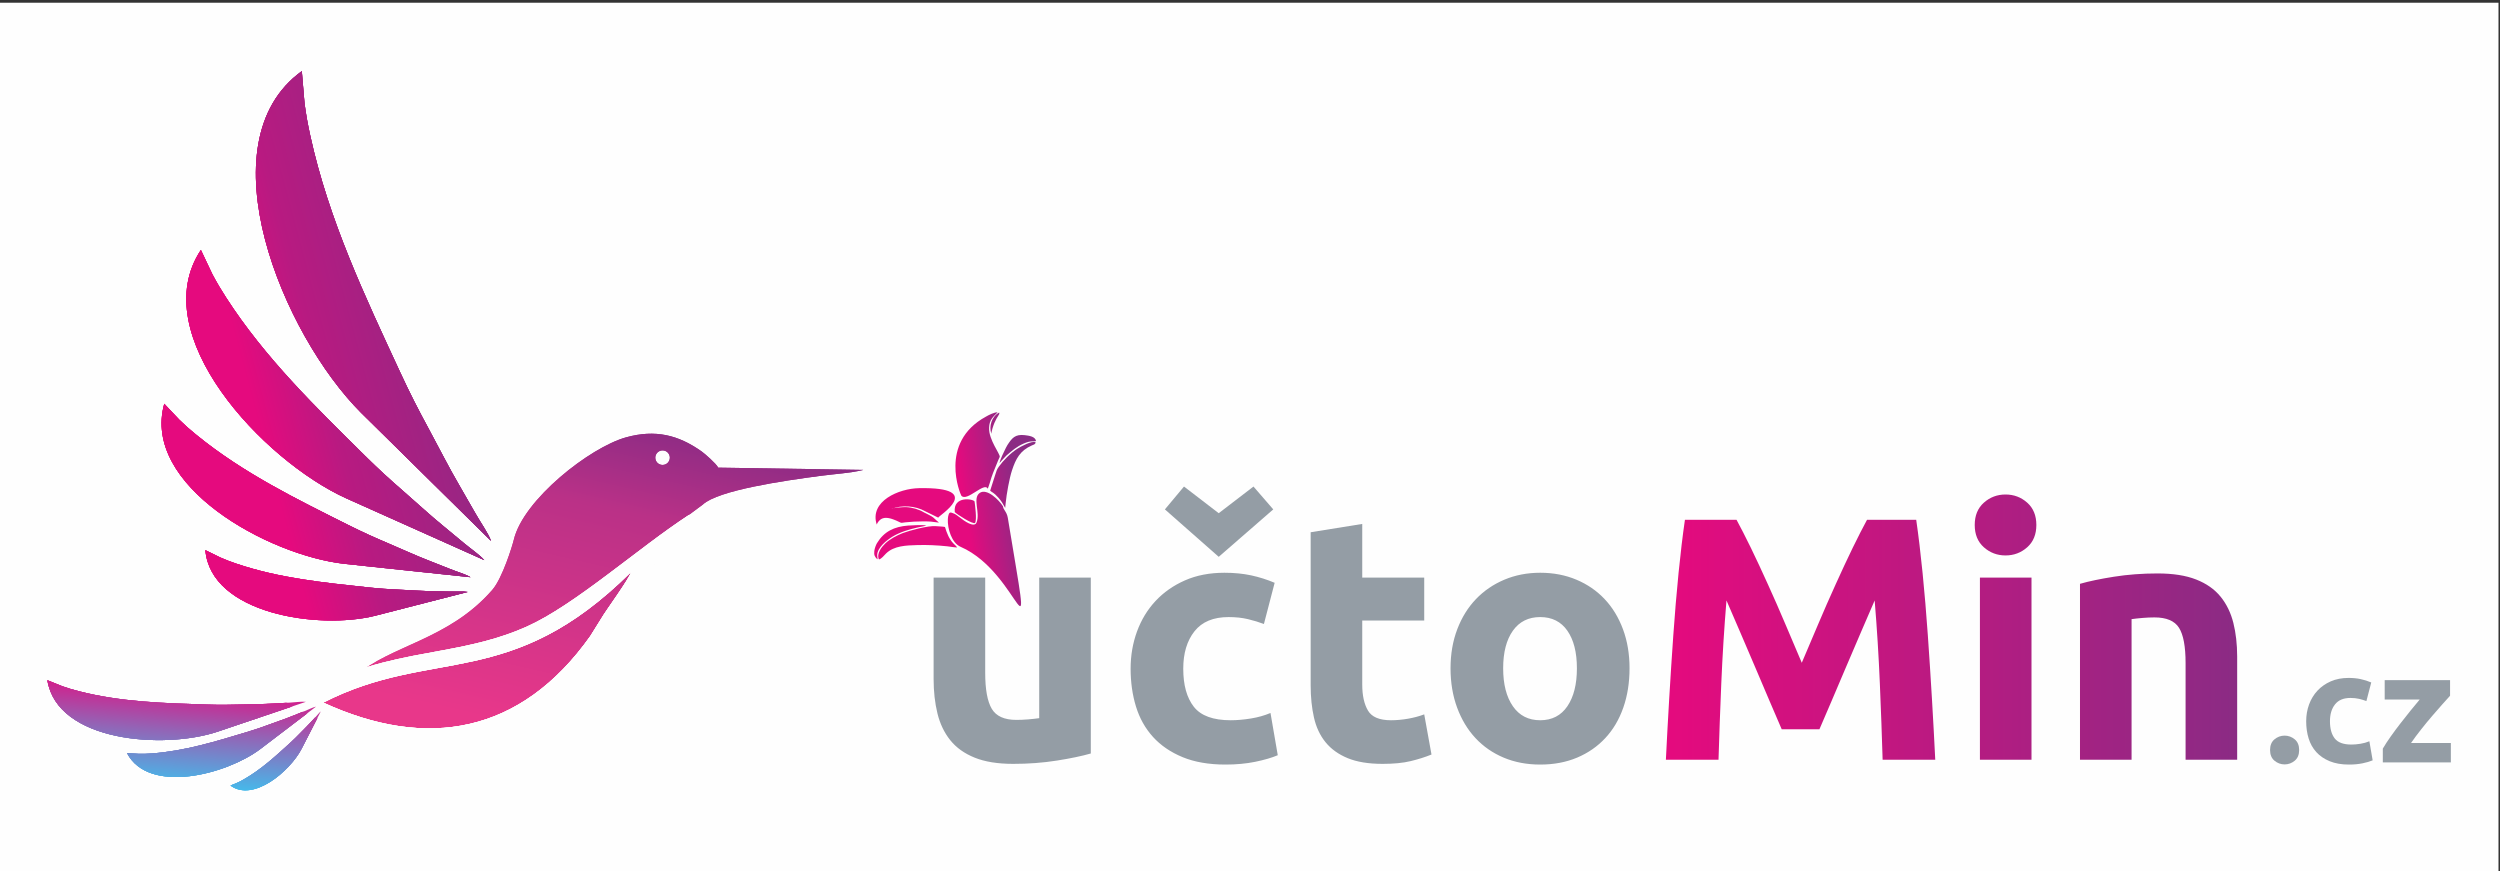
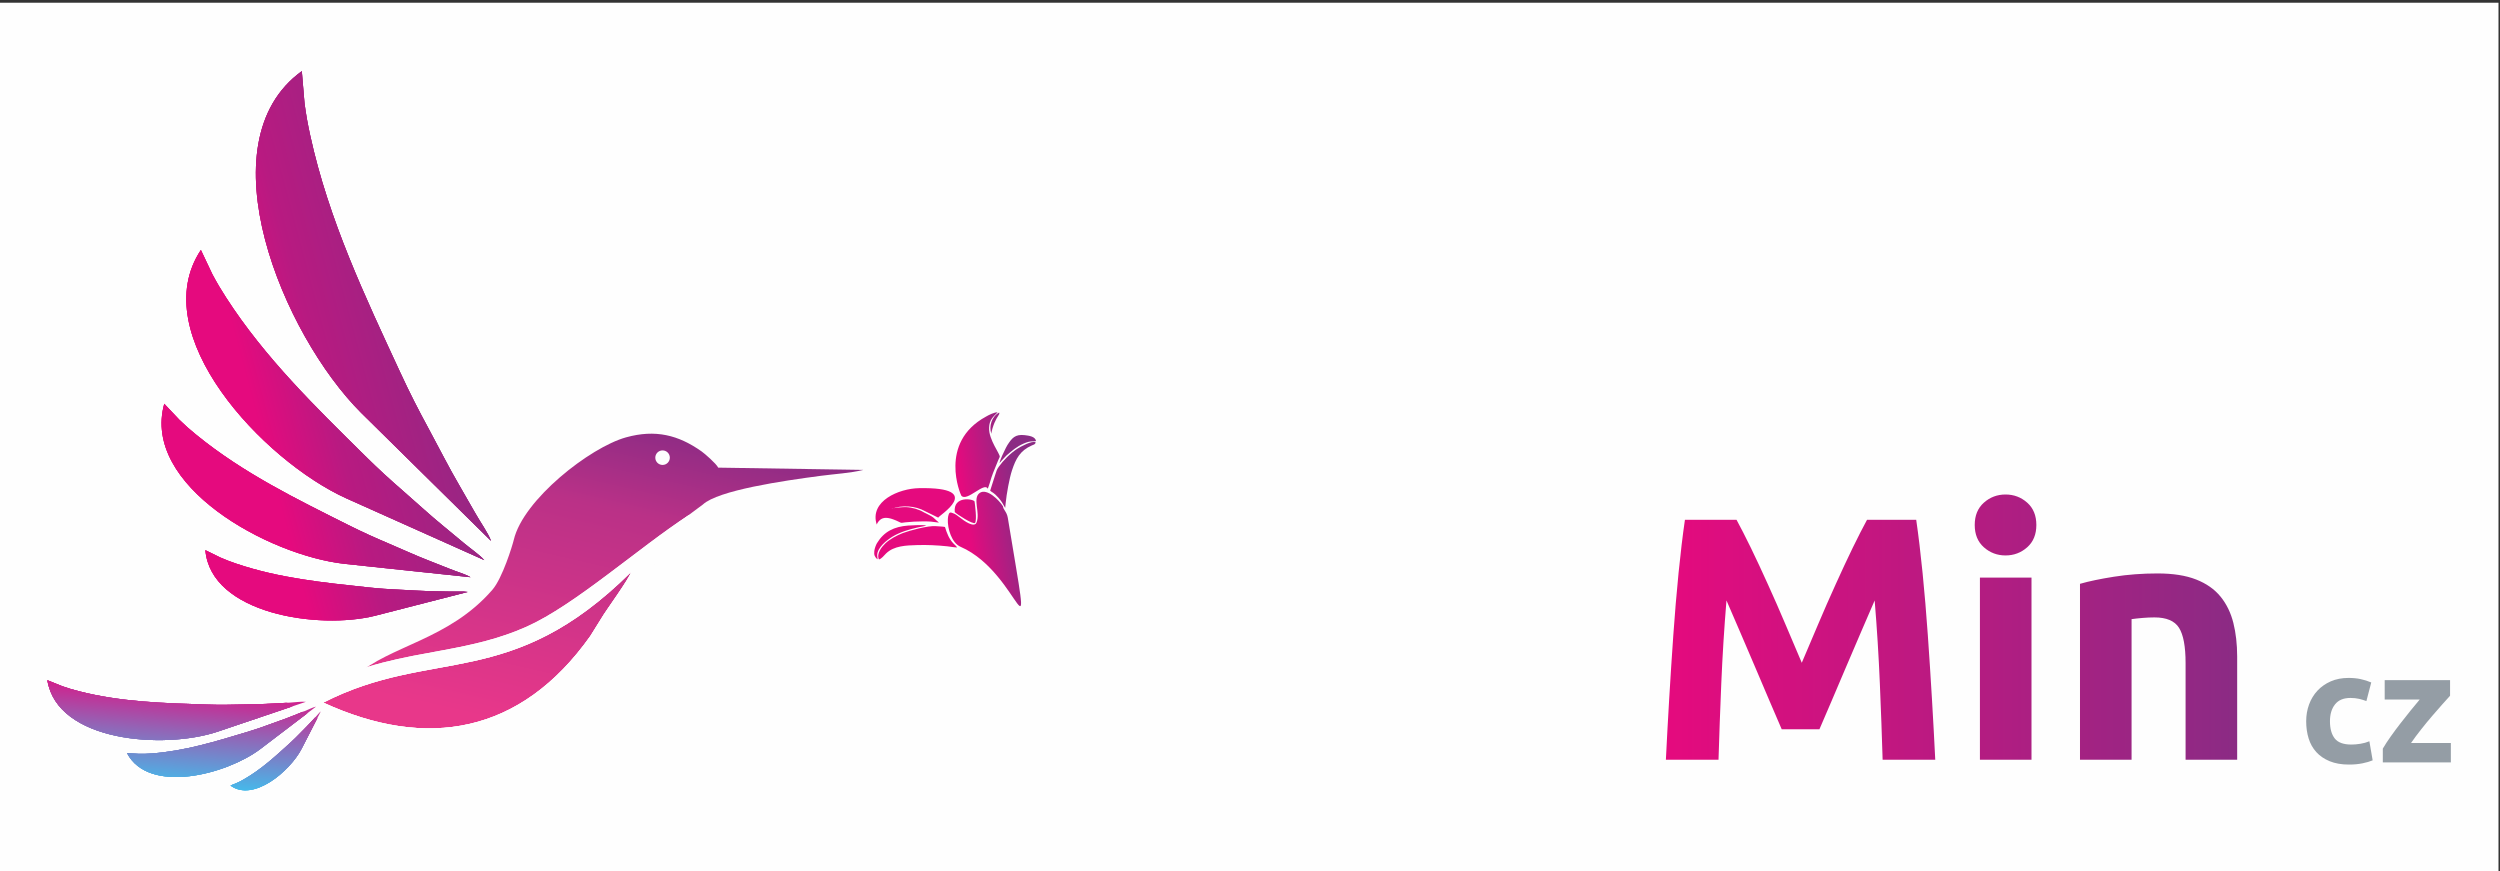
<svg xmlns="http://www.w3.org/2000/svg" xmlns:xlink="http://www.w3.org/1999/xlink" xml:space="preserve" width="83.212mm" height="29mm" version="1.1" style="shape-rendering:geometricPrecision; text-rendering:geometricPrecision; image-rendering:optimizeQuality; fill-rule:evenodd; clip-rule:evenodd" viewBox="0 0 8321.2 2900">
  <rect x="0" y="0" width="8321.2" height="2900" fill="#333333" stroke="none" />
  <defs>
    <style type="text/css">
   
    .fil0 {fill:#FEFEFE}
    .fil1 {fill:#949DA5;fill-rule:nonzero}
    .fil4 {fill:url(#id0)}
    .fil2 {fill:url(#id1)}
    .fil5 {fill:url(#id2)}
    .fil6 {fill:url(#id3)}
    .fil3 {fill:url(#id4)}
   
  </style>
    <linearGradient id="id0" gradientUnits="objectBoundingBox" x1="32.351%" y1="90.875%" x2="67.651%" y2="0%">
      <stop offset="0" style="stop-opacity:1; stop-color:#E8378A" />
      <stop offset="0.71" style="stop-opacity:1; stop-color:#BA3187" />
      <stop offset="1" style="stop-opacity:1; stop-color:#8B2B84" />
    </linearGradient>
    <linearGradient id="id1" gradientUnits="userSpaceOnUse" x1="5544.9" y1="2087.26" x2="7446.37" y2="2087.26">
      <stop offset="0" style="stop-opacity:1; stop-color:#E50A7E" />
      <stop offset="1" style="stop-opacity:1; stop-color:#8B2B84" />
    </linearGradient>
    <linearGradient id="id2" gradientUnits="objectBoundingBox" x1="57.953%" y1="0%" x2="42.06%" y2="88.239%">
      <stop offset="0" style="stop-opacity:1; stop-color:#E50A7E" />
      <stop offset="0.478" style="stop-opacity:1; stop-color:#9364B6" />
      <stop offset="1" style="stop-opacity:1; stop-color:#40BFEE" />
    </linearGradient>
    <linearGradient id="id3" gradientUnits="userSpaceOnUse" xlink:href="#id1" x1="3202.54" y1="1629.57" x2="3380.56" y2="1601.63">
  </linearGradient>
    <linearGradient id="id4" gradientUnits="objectBoundingBox" x1="38.083%" y1="73.894%" x2="97.078%" y2="48.665%">
      <stop offset="0" style="stop-opacity:1; stop-color:#E50A7E" />
      <stop offset="0.31" style="stop-opacity:1; stop-color:#B81A81" />
      <stop offset="1" style="stop-opacity:1; stop-color:#8B2B84" />
    </linearGradient>
  </defs>
  <g id="Vrstva_x0020_1">
    <polygon class="fil0" points="-4.95,9.08 8316.2,9.08 8316.2,2906.27 -4.95,2906.27 " />
    <path class="fil1" d="M8155.01 2315.78c-6.25,6.96 -14.67,16.32 -25.34,28.12 -10.58,11.8 -21.95,24.81 -34.09,39.03 -12.23,14.24 -24.47,29.17 -36.79,44.78 -12.4,15.62 -23.6,30.7 -33.66,45.29l132.48 0 0 64.55 -226.44 0 0 -45.82c7.29,-12.48 16.05,-25.93 26.29,-40.34 10.24,-14.4 21,-28.88 32.27,-43.46 11.29,-14.58 22.47,-28.72 33.58,-42.43 11.11,-13.71 21.34,-26.12 30.71,-37.21l-116.6 0 0 -64.56 217.59 0 0 52.05z" />
    <path class="fil1" d="M7676.1 2400.63c0,-19.77 3.21,-38.42 9.63,-55.95 6.42,-17.53 15.7,-32.79 27.85,-45.81 12.15,-13.02 26.89,-23.34 44.25,-30.98 17.35,-7.62 37.13,-11.44 59.34,-11.44 14.58,0 27.94,1.29 40.09,3.9 12.14,2.6 23.94,6.33 35.39,11.19l-16.14 61.95c-7.28,-2.78 -15.27,-5.2 -23.94,-7.3 -8.68,-2.07 -18.4,-3.11 -29.15,-3.11 -22.91,0 -40,7.11 -51.27,21.33 -11.28,14.24 -16.93,32.98 -16.93,56.22 0,24.64 5.3,43.73 15.88,57.27 10.59,13.54 29.07,20.31 55.44,20.31 9.37,0 19.43,-0.88 30.19,-2.61 10.76,-1.73 20.65,-4.51 29.68,-8.33l10.93 63.51c-9.03,3.81 -20.31,7.12 -33.84,9.89 -13.53,2.77 -28.46,4.16 -44.77,4.16 -24.98,0 -46.5,-3.72 -64.55,-11.2 -18.04,-7.45 -32.88,-17.61 -44.5,-30.44 -11.63,-12.85 -20.13,-28.03 -25.51,-45.55 -5.38,-17.52 -8.07,-36.52 -8.07,-57.01z" />
-     <path class="fil1" d="M7652.68 2496.42c0,15.61 -4.95,27.51 -14.84,35.65 -9.89,8.16 -21.08,12.25 -33.58,12.25 -12.49,0 -23.68,-4.09 -33.57,-12.25 -9.89,-8.14 -14.83,-20.04 -14.83,-35.65 0,-15.61 4.94,-27.51 14.83,-35.66 9.89,-8.16 21.08,-12.23 33.57,-12.23 12.5,0 23.69,4.07 33.58,12.23 9.89,8.15 14.84,20.05 14.84,35.66z" />
    <path class="fil2" d="M7446.38 2528.7l0 -344.21c-0.13,-40.73 -4.36,-77.72 -12.68,-111.01 -8.45,-33.79 -22.67,-62.99 -42.64,-87.58 -19.98,-24.58 -47.06,-43.6 -81.25,-57.04 -34.18,-13.44 -77.02,-20.16 -128.49,-20.16 -50.71,0 -99.11,3.65 -145.21,10.94 -46.1,7.29 -83.74,15.18 -112.93,23.62l0 585.44 171.71 0 0 -467.88c10.75,-1.54 23.05,-2.9 36.87,-4.04 13.83,-1.16 26.9,-1.73 39.18,-1.73 39.96,0 67.23,11.52 81.83,34.57 14.59,23.06 21.9,62.23 21.9,117.55l0 321.53 171.71 0zm-668.41 -781.34c0,31.5 -10.18,56.26 -30.54,74.33 -20.36,18.04 -44.37,27.08 -72.02,27.08 -27.67,0 -51.68,-9.04 -72.03,-27.08 -20.36,-18.07 -30.54,-42.83 -30.54,-74.33 0,-31.5 10.18,-56.29 30.54,-74.33 20.35,-18.07 44.36,-27.09 72.03,-27.09 27.65,0 51.66,9.02 72.02,27.09 20.36,18.04 30.54,42.83 30.54,74.33zm-16.14 781.34l-171.71 0 0 -606.18 171.71 0 0 606.18zm-981.86 -798.63c13.83,25.34 29.77,56.66 48.02,93.92 18.06,37.26 36.88,77.59 56.46,121.01 19.79,43.41 39.19,87.77 58.4,133.11 19.39,45.31 37.45,87.95 54.35,127.91 16.9,-39.96 35.15,-82.6 54.35,-127.91 19.21,-45.34 38.62,-89.7 58.39,-133.11 19.6,-43.42 38.42,-83.75 56.48,-121.01 18.24,-37.26 34.18,-68.58 48.02,-93.92l163.64 0c7.68,53 14.79,112.36 21.32,178.04 6.53,65.69 12.29,134.08 17.28,205.14 5,71.06 9.61,142.32 13.83,213.78 4.23,71.44 7.87,138.67 10.95,201.67l-175.17 0c-2.3,-77.59 -5.37,-162.12 -9.22,-253.54 -3.84,-91.42 -9.6,-183.62 -17.28,-276.57 -13.83,32.25 -29.2,67.98 -46.29,107.16 -16.9,39.19 -33.62,78.38 -50.32,117.56 -16.52,39.18 -32.46,76.63 -47.83,112.36 -15.56,35.73 -28.62,66.27 -39.38,91.62l-125.61 0c-10.76,-25.35 -23.81,-55.89 -39.37,-91.62 -15.37,-35.73 -31.31,-73.18 -47.83,-112.36 -16.71,-39.18 -33.42,-78.37 -50.32,-117.56 -16.91,-39.18 -32.46,-74.91 -46.29,-107.16 -7.68,92.95 -13.45,185.15 -17.29,276.57 -3.84,91.42 -6.91,175.95 -9.21,253.54l-175.18 0c3.08,-63 6.73,-130.23 10.95,-201.67 4.23,-71.46 8.84,-142.72 13.83,-213.78 4.99,-71.06 10.76,-139.45 17.29,-205.14 6.53,-65.68 13.63,-125.04 21.32,-178.04l171.71 0z" />
-     <path class="fil1" d="M5248.7 2224.46c0,-53.02 -10.56,-94.7 -31.69,-125.05 -21.12,-30.33 -51.28,-45.51 -90.46,-45.51 -39.19,0 -69.54,15.18 -91.05,45.51 -21.51,30.35 -32.26,72.03 -32.26,125.05 0,53 10.75,95.07 32.26,126.18 21.51,31.12 51.86,46.68 91.05,46.68 39.18,0 69.34,-15.56 90.46,-46.68 21.13,-31.11 31.69,-73.18 31.69,-126.18zm175.17 0c0,47.62 -6.91,91.22 -20.74,130.8 -13.83,39.57 -33.81,73.37 -59.93,101.42 -26.12,28.03 -57.43,49.73 -93.92,65.1 -36.5,15.36 -77.41,23.05 -122.73,23.05 -44.56,0 -85.09,-7.69 -121.58,-23.05 -36.5,-15.37 -67.81,-37.07 -93.93,-65.1 -26.12,-28.05 -46.47,-61.85 -61.08,-101.42 -14.59,-39.58 -21.89,-83.18 -21.89,-130.8 0,-47.64 7.49,-91.05 22.47,-130.22 14.98,-39.19 35.73,-72.61 62.23,-100.26 26.51,-27.67 58.01,-49.17 94.5,-64.54 36.49,-15.36 76.25,-23.06 119.28,-23.06 43.79,0 83.93,7.7 120.43,23.06 36.49,15.37 67.8,36.87 93.91,64.54 26.13,27.65 46.49,61.07 61.09,100.26 14.59,39.17 21.89,82.58 21.89,130.22zm-1061.38 -452.9l171.71 -27.66 0 178.62 206.28 0 0 142.9 -206.28 0 0 213.21c0,36.11 6.34,64.91 19.02,86.43 12.67,21.5 38.22,32.26 76.63,32.26 18.44,0 37.46,-1.73 57.05,-5.18 19.59,-3.47 37.45,-8.26 53.58,-14.42l24.21 133.69c-20.75,8.46 -43.8,15.75 -69.15,21.9 -25.35,6.15 -56.47,9.21 -93.34,9.21 -46.87,0 -85.67,-6.34 -116.4,-19 -30.73,-12.69 -55.32,-30.36 -73.76,-53.02 -18.44,-22.66 -31.3,-50.14 -38.6,-82.39 -7.3,-32.28 -10.95,-68.01 -10.95,-107.18l0 -509.37zm-485.17 -76.07l63.57 -76.05 115.63 88.74 115.63 -88.74 65.88 76.05 -181.51 157.89 -179.2 -157.89zm-114.09 530.12c0,-43.79 7.1,-85.09 21.32,-123.89 14.21,-38.79 34.76,-72.59 61.65,-101.42 26.89,-28.8 59.55,-51.66 97.96,-68.55 38.41,-16.92 82.21,-25.37 131.37,-25.37 32.27,0 61.85,2.88 88.74,8.64 26.89,5.78 53.01,14.03 78.37,24.78l-35.73 137.15c-16.13,-6.16 -33.8,-11.53 -53.01,-16.13 -19.21,-4.61 -40.72,-6.92 -64.54,-6.92 -50.7,0 -88.54,15.75 -113.51,47.25 -24.97,31.5 -37.45,72.99 -37.45,124.46 0,54.55 11.71,96.81 35.15,126.76 23.43,29.96 64.34,44.95 122.73,44.95 20.74,0 43.02,-1.93 66.84,-5.76 23.82,-3.85 45.71,-9.98 65.69,-18.44l24.2 140.6c-19.97,8.45 -44.95,15.74 -74.91,21.89 -29.96,6.15 -63,9.22 -99.11,9.22 -55.31,0 -102.95,-8.25 -142.9,-24.77 -39.95,-16.52 -72.79,-38.99 -98.53,-67.42 -25.74,-28.42 -44.56,-62.05 -56.47,-100.85 -11.91,-38.79 -17.86,-80.86 -17.86,-126.18zm-132.53 282.35c-29.2,8.44 -66.84,16.31 -112.94,23.61 -46.09,7.31 -94.5,10.95 -145.2,10.95 -51.48,0 -94.31,-6.91 -128.49,-20.74 -34.2,-13.82 -61.28,-33.22 -81.25,-58.19 -19.98,-24.98 -34.19,-54.74 -42.64,-89.32 -8.45,-34.58 -12.68,-72.6 -12.68,-114.08l0 -337.67 171.71 0 0 316.92c0,55.31 7.3,95.27 21.9,119.85 14.6,24.59 41.87,36.87 81.82,36.87 12.3,0 25.35,-0.57 39.19,-1.71 13.82,-1.16 26.12,-2.51 36.87,-4.04l0 -467.89 171.71 0 0 585.44z" />
    <path class="fil3" d="M1004.6 236.8c-329.31,238.17 -63.05,877.5 197.86,1137.68l432.03 425.99c-9.61,-26.23 -35.6,-62.29 -52.69,-92.71 -17.31,-30.77 -34.64,-60.89 -52.98,-92.27 -35.82,-61.27 -65.69,-121.33 -101.13,-186.71 -34.47,-63.56 -62.47,-117.73 -95.54,-189.16 -116.37,-251.4 -238.22,-507.28 -299.71,-789.33 -8.01,-36.78 -13.61,-66.9 -18.88,-107.22l-8.96 -106.27zm-335.97 595.31c-186.77,280.62 205.66,700.13 483.9,826.59l459.33 205.63c-15.09,-17.6 -45.75,-38.09 -67.86,-56.75 -22.37,-18.9 -44.58,-37.27 -67.94,-56.34 -45.61,-37.2 -86.25,-75.21 -132.77,-115.71 -45.22,-39.4 -82.7,-73.36 -129.12,-119.26 -163.39,-161.58 -332.32,-325.04 -461.94,-526.37 -16.9,-26.24 -30,-48.02 -45.79,-77.83l-37.81 -79.96zm-121.9 511.88c-75.89,272.06 345.67,504.31 600.16,532.78l419.3 44.51c-16.58,-10.1 -46.33,-18.45 -68.79,-27.6 -22.73,-9.22 -45.19,-18.1 -68.75,-27.22 -46,-17.79 -88.24,-37.51 -135.82,-57.7 -46.25,-19.62 -84.94,-36.95 -133.84,-61.45 -172.12,-86.29 -349.14,-172.62 -504.69,-299.32 -20.28,-16.53 -36.37,-30.47 -56.69,-50.11l-50.88 -53.89zm136.79 487.14c18.13,212.39 377.47,265.37 564.93,218.37l308.22 -79.17c-14.4,-2.77 -37.64,-0.83 -55.92,-1.36 -18.51,-0.54 -36.74,-0.87 -55.8,-1.11 -37.21,-0.44 -72.29,-3.24 -111.25,-4.95 -37.89,-1.69 -69.81,-3.73 -110.85,-8.16 -144.47,-15.59 -292.42,-29.93 -435.83,-78.47 -18.7,-6.33 -33.75,-11.95 -53.3,-20.48l-50.2 -24.67z" />
-     <path class="fil4" d="M2100.28 1903.98c-2.84,18.36 -85.89,131.62 -96.98,151.58l-38.56 61.87c-231.44,325.79 -544.75,379.54 -888.73,221.19 364.87,-186.51 622.82,-35.82 1024.27,-434.64zm-915.37 345.46c759.68,-178.5 549.34,-126.7 1154.31,-569.95 51.41,-47.93 269.5,-79.5 393.02,-95.77 46.51,-6.12 98.55,-9.12 141.64,-19.65l-483.36 -7.55c-6.3,-13.38 -45.44,-47.04 -55.21,-53.95 -77.28,-54.64 -153.68,-74.03 -251.53,-46.86 -120.11,33.36 -342.15,207.3 -373.62,340.95 -4.45,18.86 -37.69,127.56 -71.19,166.31 -145.09,167.77 -342.58,185.56 -454.06,286.47zm1020.42 -750.27c13.36,0 24.19,10.83 24.19,24.19 0,13.36 -10.83,24.19 -24.19,24.19 -13.36,0 -24.19,-10.83 -24.19,-24.19 0,-13.36 10.83,-24.19 24.19,-24.19z" />
    <path class="fil0" d="M2051.69 2082.48l-0.65 1.2 -40.19 64.46 -0.97 1.37c-107.3,151.03 -248.95,270.76 -432.58,313.51 -178.98,41.67 -360.39,1.42 -524.44,-74.11l-103.61 -47.69 101.56 -51.92c71.75,-36.67 145.72,-63.79 223.66,-83.94 66.82,-17.26 134.39,-28.87 202.17,-41.39 96.15,-17.76 186.19,-37.78 276.02,-77.94 161.88,-72.39 372.34,-262.72 542.58,-373.25l-140.24 199.63c-2.67,17.37 -13.89,35.58 -23.1,50.43 -10.51,16.9 -21.71,33.5 -32.92,49.96 -10.23,15.02 -20.59,29.97 -30.85,44.97 -5.33,7.77 -11.8,16.57 -16.44,24.71zm48.59 -178.5c-2.84,18.36 -85.89,131.62 -96.98,151.58l-38.56 61.87c-231.44,325.79 -544.75,379.54 -888.73,221.19 364.87,-186.51 622.82,-35.82 1024.27,-434.64z" />
    <path class="fil5" d="M767.15 2614.6c75.17,56 197.45,-46.77 236.67,-122.17l63.88 -124.51c-5.11,3.93 -11.25,12.15 -16.76,18.01 -5.58,5.93 -11,11.82 -16.64,18.03 -11.01,12.11 -22.16,22.85 -34.1,35.17 -11.6,11.96 -21.59,21.87 -35.02,34.08 -47.28,42.99 -95.16,87.49 -152.97,120.51 -7.55,4.31 -13.78,7.62 -22.29,11.56l-22.77 9.32zm-344.37 -107.83c72.75,138.24 330.47,71.6 443.62,-13.56l185.53 -141.28c-10.5,2.22 -25.64,10.17 -38.13,15.02 -12.65,4.9 -25.05,9.86 -37.99,15.14 -25.25,10.32 -49.73,18.42 -76.53,28.36 -26.06,9.66 -48.19,17.39 -77.16,26.1 -101.97,30.63 -205.94,63.12 -316.6,71.21 -14.43,1.06 -26.19,1.55 -41.83,1.37l-40.91 -2.36zm-265.17 -242.74c33.12,205.54 386.97,230.96 566.12,171.51l294.42 -99.55c-14.22,-1.64 -36.7,1.94 -54.56,2.76 -18.06,0.82 -35.83,1.82 -54.42,2.98 -36.28,2.28 -70.64,2.11 -108.72,3.27 -37.02,1.14 -68.26,1.46 -108.55,0.15 -141.84,-4.67 -286.98,-7.85 -430.19,-44.68 -18.68,-4.82 -33.75,-9.18 -53.41,-16.07l-50.69 -20.37z" />
    <path class="fil3" d="M1004.6 236.8c-329.31,238.17 -63.05,877.5 197.86,1137.68l432.03 425.99c-9.61,-26.23 -35.6,-62.29 -52.69,-92.71 -17.31,-30.77 -34.64,-60.89 -52.98,-92.27 -35.82,-61.27 -65.69,-121.33 -101.13,-186.71 -34.47,-63.56 -62.47,-117.73 -95.54,-189.16 -116.37,-251.4 -238.22,-507.28 -299.71,-789.33 -8.01,-36.78 -13.61,-66.9 -18.88,-107.22l-8.96 -106.27zm-335.97 595.31c-186.77,280.62 205.66,700.13 483.9,826.59l459.33 205.63c-15.09,-17.6 -45.75,-38.09 -67.86,-56.75 -22.37,-18.9 -44.58,-37.27 -67.94,-56.34 -45.61,-37.2 -86.25,-75.21 -132.77,-115.71 -45.22,-39.4 -82.7,-73.36 -129.12,-119.26 -163.39,-161.58 -332.32,-325.04 -461.94,-526.37 -16.9,-26.24 -30,-48.02 -45.79,-77.83l-37.81 -79.96zm-121.9 511.88c-75.89,272.06 345.67,504.31 600.16,532.78l419.3 44.51c-16.58,-10.1 -46.33,-18.45 -68.79,-27.6 -22.73,-9.22 -45.19,-18.1 -68.75,-27.22 -46,-17.79 -88.24,-37.51 -135.82,-57.7 -46.25,-19.62 -84.94,-36.95 -133.84,-61.45 -172.12,-86.29 -349.14,-172.62 -504.69,-299.32 -20.28,-16.53 -36.37,-30.47 -56.69,-50.11l-50.88 -53.89zm136.79 487.14c18.13,212.39 377.47,265.37 564.93,218.37l308.22 -79.17c-14.4,-2.77 -37.64,-0.83 -55.92,-1.36 -18.51,-0.54 -36.74,-0.87 -55.8,-1.11 -37.21,-0.44 -72.29,-3.24 -111.25,-4.95 -37.89,-1.69 -69.81,-3.73 -110.85,-8.16 -144.47,-15.59 -292.42,-29.93 -435.83,-78.47 -18.7,-6.33 -33.75,-11.95 -53.3,-20.48l-50.2 -24.67z" />
    <path class="fil4" d="M2100.28 1903.98c-2.84,18.36 -85.89,131.62 -96.98,151.58l-38.56 61.87c-231.44,325.79 -544.75,379.54 -888.73,221.19 364.87,-186.51 622.82,-35.82 1024.27,-434.64zm-915.37 345.46c759.68,-178.5 549.34,-126.7 1154.31,-569.95 51.41,-47.93 269.5,-79.5 393.02,-95.77 46.51,-6.12 98.55,-9.12 141.64,-19.65l-483.36 -7.55c-6.3,-13.38 -45.44,-47.04 -55.21,-53.95 -77.28,-54.64 -153.68,-74.03 -251.53,-46.86 -120.11,33.36 -342.15,207.3 -373.62,340.95 -4.45,18.86 -37.69,127.56 -71.19,166.31 -145.09,167.77 -342.58,185.56 -454.06,286.47zm1020.42 -750.27c13.36,0 24.19,10.83 24.19,24.19 0,13.36 -10.83,24.19 -24.19,24.19 -13.36,0 -24.19,-10.83 -24.19,-24.19 0,-13.36 10.83,-24.19 24.19,-24.19z" />
    <path class="fil0" d="M2051.69 2082.48l-0.65 1.2 -40.19 64.46 -0.97 1.37c-107.3,151.03 -248.95,270.76 -432.58,313.51 -178.98,41.67 -360.39,1.42 -524.44,-74.11l-103.61 -47.69 101.56 -51.92c71.75,-36.67 145.72,-63.79 223.66,-83.94 66.82,-17.26 134.39,-28.87 202.17,-41.39 96.15,-17.76 186.19,-37.78 276.02,-77.94 161.88,-72.39 372.34,-262.72 542.58,-373.25l-140.24 199.63c-2.67,17.37 -13.89,35.58 -23.1,50.43 -10.51,16.9 -21.71,33.5 -32.92,49.96 -10.23,15.02 -20.59,29.97 -30.85,44.97 -5.33,7.77 -11.8,16.57 -16.44,24.71zm48.59 -178.5c-2.84,18.36 -85.89,131.62 -96.98,151.58l-38.56 61.87c-231.44,325.79 -544.75,379.54 -888.73,221.19 364.87,-186.51 622.82,-35.82 1024.27,-434.64z" />
    <path class="fil5" d="M767.15 2614.6c75.17,56 197.45,-46.77 236.67,-122.17l63.88 -124.51c-5.11,3.93 -11.25,12.15 -16.76,18.01 -5.58,5.93 -11,11.82 -16.64,18.03 -11.01,12.11 -22.16,22.85 -34.1,35.17 -11.6,11.96 -21.59,21.87 -35.02,34.08 -47.28,42.99 -95.16,87.49 -152.97,120.51 -7.55,4.31 -13.78,7.62 -22.29,11.56l-22.77 9.32zm-344.37 -107.83c72.75,138.24 330.47,71.6 443.62,-13.56l185.53 -141.28c-10.5,2.22 -25.64,10.17 -38.13,15.02 -12.65,4.9 -25.05,9.86 -37.99,15.14 -25.25,10.32 -49.73,18.42 -76.53,28.36 -26.06,9.66 -48.19,17.39 -77.16,26.1 -101.97,30.63 -205.94,63.12 -316.6,71.21 -14.43,1.06 -26.19,1.55 -41.83,1.37l-40.91 -2.36zm-265.17 -242.74c33.12,205.54 386.97,230.96 566.12,171.51l294.42 -99.55c-14.22,-1.64 -36.7,1.94 -54.56,2.76 -18.06,0.82 -35.83,1.82 -54.42,2.98 -36.28,2.28 -70.64,2.11 -108.72,3.27 -37.02,1.14 -68.26,1.46 -108.55,0.15 -141.84,-4.67 -286.98,-7.85 -430.19,-44.68 -18.68,-4.82 -33.75,-9.18 -53.41,-16.07l-50.69 -20.37z" />
    <path class="fil6" d="M3338.39 1685.2c-13.19,-21.11 -54.04,-61.33 -77.6,-44.34 -24.79,17.89 2.86,65.07 -10.44,98.42 -7.68,19.24 -43.51,-7.31 -53.38,-15.34 -4.65,-3.79 -8.18,-5.84 -12.37,-9.06 -4.9,-3.78 -7.48,-4.89 -13.47,-7.04 -6.12,-2.2 -10.04,-4.2 -13.28,3.85 -1.77,4.39 -2.64,9.94 -2.95,15.78 -1.69,32.2 12.97,79.84 42.44,92.59 203.61,88.15 246.27,446.21 157.14,-96.44 -3.41,-20.72 -15.31,-26.62 -16.09,-38.42zm-420.21 60.73c1.13,-1.93 0.94,-2.73 2.6,-5.41 9.9,-16.11 22.91,-19.58 41.8,-15.03 5.08,1.24 7.52,2.26 12.04,3.88 12.47,4.49 15.15,6.92 22.78,10.09 3.86,1.62 9.23,-0.12 14.73,-0.74 19.49,-2.19 39.61,-3.13 58.57,-3.25 29.33,-0.18 28.72,1.09 54.47,3.98 -1.72,-2.13 -5.21,-4.6 -7.37,-6.53 -10.82,-10.11 -11.76,-11.68 -24.53,-18.39l-8.59 -4.42c-3.04,-1.32 -6.61,-2.96 -9.28,-4.59 -16.15,-9.86 -38.81,-16.75 -59.73,-17.58 -8.97,-0.34 -42.18,1.79 -48.94,6.34 35.27,-14.62 81.21,-10.34 112.48,7.23 1.8,1 42.59,21.14 43.86,21.5 -2.88,-4.32 162.15,-102.42 -64.14,-98.19 -66.58,1.23 -165.63,42.88 -140.75,121.11zm7.36 116.05c8.23,-1.45 16.73,-12.95 23.74,-19.79 26.62,-25.98 67.69,-26.79 102.93,-27.89 34.15,-1.07 66.67,0.62 100.3,4.02 10.43,1.06 23.68,3.8 33.19,3.86 -2.73,-4.65 -8.43,-9.36 -12.19,-13.21 -14.5,-14.9 -22.03,-34.49 -28.16,-54.95 -6.74,-1.67 -22.42,-1.93 -30.68,-2.73 -24.5,-2.36 -87.61,14.51 -109.97,23.13 -20.38,7.88 -43.93,20.83 -57.77,34.15 -11.82,11.39 -30.33,33.5 -21.39,53.41zm362.05 -235.12c2.09,-3.35 11.51,-34.17 12.61,-38.23 1.86,-5.31 2.84,-8.46 4.93,-13.85l16.44 -40.58c1.18,-2.67 1.86,-3.71 2.79,-6.36l3.17 -6.97c2.55,-9.18 -37.18,-56.71 -35.38,-97.65 1.13,-25.88 13.04,-35.7 28.13,-50.4 -7.7,-2.46 -31.06,9.33 -38.44,13.83 -159.87,86.94 -84.17,260.67 -82.07,263.22 18.1,21.88 77.36,-47.62 87.82,-23.01zm8.16 6.32c7.33,6.94 10,3.99 27.58,23.53 3.86,4.3 8.17,9.97 11.88,15.59 3.54,5.34 6.98,12.89 10.47,17.93 0.09,-0.2 0.11,-0.78 0.2,-0.66l1.48 -14.9c2.83,-30.22 12.4,-82.91 21.03,-109.03 12.68,-38.35 26.77,-65.86 66.25,-83.08 7.25,-3.16 10.98,-3.26 12.61,-10.12 -11.48,-7.25 -50.95,14.64 -61.57,21.51 -22.69,14.66 -46.77,39.03 -61.81,60.45 -6.87,9.8 -6.78,13.12 -11.11,25.4l-17.01 53.38zm-375.58 228.48c0.83,-1.8 1.3,0 0.14,-7.07 -0.4,-2.36 -0.66,-4.35 -0.63,-6.77 0.28,-25.21 31.38,-49.83 51.53,-62 24.08,-14.57 54.68,-23.68 82.58,-30.09 9.06,-2.07 21.19,-3.69 29.54,-6.48 -9.61,-2.69 -47.98,-0.92 -60.63,0.05 -46.51,3.61 -80.38,19.91 -103.78,58.73 -3.17,5.25 -7.77,17.17 -8.81,25.89 -1.7,14.22 2.1,19.84 10.06,27.74zm406.52 -320.76c3.35,-2.46 2.63,-2.43 5.75,-6.19l17.01 -18.14c18.82,-16.25 33.67,-29.61 57.95,-40.31 23.87,-10.53 32.09,-5.75 40.82,-8.06 -1.53,-15.37 -23.63,-18.13 -37.04,-19.77 -32.9,-4.03 -43.31,10.42 -58.08,33.02 -2.05,3.15 -3.33,5.73 -4.98,9.08 -6.99,14.09 -17.69,35.6 -21.43,50.37zm-148.72 163.67c7.48,7.61 60.13,41.57 67.46,36.1 6.74,-10.72 -0.19,-60.79 -1.61,-71.58 -4.34,-8.71 -71.78,-19.65 -65.85,35.48zm122.1 -260.45c-0.83,-7.73 7.14,-30.27 9.79,-36.34 6.31,-14.55 6.84,-13.7 13.32,-24.96 1.79,-3.1 3.92,-4.65 2.7,-9.64 -24.9,12.3 -35.38,46.65 -25.81,70.94z" />
    <path class="fil3" d="M1004.6 236.8c-329.31,238.17 -63.05,877.5 197.86,1137.68l432.03 425.99c-9.61,-26.23 -35.6,-62.29 -52.69,-92.71 -17.31,-30.77 -34.64,-60.89 -52.98,-92.27 -35.82,-61.27 -65.69,-121.33 -101.13,-186.71 -34.47,-63.56 -62.47,-117.73 -95.54,-189.16 -116.37,-251.4 -238.22,-507.28 -299.71,-789.33 -8.01,-36.78 -13.61,-66.9 -18.88,-107.22l-8.96 -106.27zm-335.97 595.31c-186.77,280.62 205.66,700.13 483.9,826.59l459.33 205.63c-15.09,-17.6 -45.75,-38.09 -67.86,-56.75 -22.37,-18.9 -44.58,-37.27 -67.94,-56.34 -45.61,-37.2 -86.25,-75.21 -132.77,-115.71 -45.22,-39.4 -82.7,-73.36 -129.12,-119.26 -163.39,-161.58 -332.32,-325.04 -461.94,-526.37 -16.9,-26.24 -30,-48.02 -45.79,-77.83l-37.81 -79.96zm-121.9 511.88c-75.89,272.06 345.67,504.31 600.16,532.78l419.3 44.51c-16.58,-10.1 -46.33,-18.45 -68.79,-27.6 -22.73,-9.22 -45.19,-18.1 -68.75,-27.22 -46,-17.79 -88.24,-37.51 -135.82,-57.7 -46.25,-19.62 -84.94,-36.95 -133.84,-61.45 -172.12,-86.29 -349.14,-172.62 -504.69,-299.32 -20.28,-16.53 -36.37,-30.47 -56.69,-50.11l-50.88 -53.89zm136.79 487.14c18.13,212.39 377.47,265.37 564.93,218.37l308.22 -79.17c-14.4,-2.77 -37.64,-0.83 -55.92,-1.36 -18.51,-0.54 -36.74,-0.87 -55.8,-1.11 -37.21,-0.44 -72.29,-3.24 -111.25,-4.95 -37.89,-1.69 -69.81,-3.73 -110.85,-8.16 -144.47,-15.59 -292.42,-29.93 -435.83,-78.47 -18.7,-6.33 -33.75,-11.95 -53.3,-20.48l-50.2 -24.67z" />
-     <path class="fil0" d="M2051.69 2082.48l-0.65 1.2 -40.19 64.46 -0.97 1.37c-107.3,151.03 -248.95,270.76 -432.58,313.51 -178.98,41.67 -360.39,1.42 -524.44,-74.11l-103.61 -47.69 101.56 -51.92c71.75,-36.67 145.72,-63.79 223.66,-83.94 66.82,-17.26 134.39,-28.87 202.17,-41.39 96.15,-17.76 186.19,-37.78 276.02,-77.94 161.88,-72.39 372.34,-262.72 542.58,-373.25l-140.24 199.63c-2.67,17.37 -13.89,35.58 -23.1,50.43 -10.51,16.9 -21.71,33.5 -32.92,49.96 -10.23,15.02 -20.59,29.97 -30.85,44.97 -5.33,7.77 -11.8,16.57 -16.44,24.71zm48.59 -178.5c-2.84,18.36 -85.89,131.62 -96.98,151.58l-38.56 61.87c-231.44,325.79 -544.75,379.54 -888.73,221.19 364.87,-186.51 622.82,-35.82 1024.27,-434.64z" />
    <path class="fil5" d="M767.15 2614.6c75.17,56 197.45,-46.77 236.67,-122.17l63.88 -124.51c-5.11,3.93 -11.25,12.15 -16.76,18.01 -5.58,5.93 -11,11.82 -16.64,18.03 -11.01,12.11 -22.16,22.85 -34.1,35.17 -11.6,11.96 -21.59,21.87 -35.02,34.08 -47.28,42.99 -95.16,87.49 -152.97,120.51 -7.55,4.31 -13.78,7.62 -22.29,11.56l-22.77 9.32zm-344.37 -107.83c72.75,138.24 330.47,71.6 443.62,-13.56l185.53 -141.28c-10.5,2.22 -25.64,10.17 -38.13,15.02 -12.65,4.9 -25.05,9.86 -37.99,15.14 -25.25,10.32 -49.73,18.42 -76.53,28.36 -26.06,9.66 -48.19,17.39 -77.16,26.1 -101.97,30.63 -205.94,63.12 -316.6,71.21 -14.43,1.06 -26.19,1.55 -41.83,1.37l-40.91 -2.36zm-265.17 -242.74c33.12,205.54 386.97,230.96 566.12,171.51l294.42 -99.55c-14.22,-1.64 -36.7,1.94 -54.56,2.76 -18.06,0.82 -35.83,1.82 -54.42,2.98 -36.28,2.28 -70.64,2.11 -108.72,3.27 -37.02,1.14 -68.26,1.46 -108.55,0.15 -141.84,-4.67 -286.98,-7.85 -430.19,-44.68 -18.68,-4.82 -33.75,-9.18 -53.41,-16.07l-50.69 -20.37z" />
-     <path class="fil3" d="M1004.6 236.8c-329.31,238.17 -63.05,877.5 197.86,1137.68l432.03 425.99c-9.61,-26.23 -35.6,-62.29 -52.69,-92.71 -17.31,-30.77 -34.64,-60.89 -52.98,-92.27 -35.82,-61.27 -65.69,-121.33 -101.13,-186.71 -34.47,-63.56 -62.47,-117.73 -95.54,-189.16 -116.37,-251.4 -238.22,-507.28 -299.71,-789.33 -8.01,-36.78 -13.61,-66.9 -18.88,-107.22l-8.96 -106.27zm-335.97 595.31c-186.77,280.62 205.66,700.13 483.9,826.59l459.33 205.63c-15.09,-17.6 -45.75,-38.09 -67.86,-56.75 -22.37,-18.9 -44.58,-37.27 -67.94,-56.34 -45.61,-37.2 -86.25,-75.21 -132.77,-115.71 -45.22,-39.4 -82.7,-73.36 -129.12,-119.26 -163.39,-161.58 -332.32,-325.04 -461.94,-526.37 -16.9,-26.24 -30,-48.02 -45.79,-77.83l-37.81 -79.96zm-121.9 511.88c-75.89,272.06 345.67,504.31 600.16,532.78l419.3 44.51c-16.58,-10.1 -46.33,-18.45 -68.79,-27.6 -22.73,-9.22 -45.19,-18.1 -68.75,-27.22 -46,-17.79 -88.24,-37.51 -135.82,-57.7 -46.25,-19.62 -84.94,-36.95 -133.84,-61.45 -172.12,-86.29 -349.14,-172.62 -504.69,-299.32 -20.28,-16.53 -36.37,-30.47 -56.69,-50.11l-50.88 -53.89zm136.79 487.14c18.13,212.39 377.47,265.37 564.93,218.37l308.22 -79.17c-14.4,-2.77 -37.64,-0.83 -55.92,-1.36 -18.51,-0.54 -36.74,-0.87 -55.8,-1.11 -37.21,-0.44 -72.29,-3.24 -111.25,-4.95 -37.89,-1.69 -69.81,-3.73 -110.85,-8.16 -144.47,-15.59 -292.42,-29.93 -435.83,-78.47 -18.7,-6.33 -33.75,-11.95 -53.3,-20.48l-50.2 -24.67z" />
    <path class="fil0" d="M2051.69 2082.48l-0.65 1.2 -40.19 64.46 -0.97 1.37c-107.3,151.03 -248.95,270.76 -432.58,313.51 -178.98,41.67 -360.39,1.42 -524.44,-74.11l-103.61 -47.69 101.56 -51.92c71.75,-36.67 145.72,-63.79 223.66,-83.94 66.82,-17.26 134.39,-28.87 202.17,-41.39 96.15,-17.76 186.19,-37.78 276.02,-77.94 161.88,-72.39 372.34,-262.72 542.58,-373.25l-140.24 199.63c-2.67,17.37 -13.89,35.58 -23.1,50.43 -10.51,16.9 -21.71,33.5 -32.92,49.96 -10.23,15.02 -20.59,29.97 -30.85,44.97 -5.33,7.77 -11.8,16.57 -16.44,24.71zm48.59 -178.5c-2.84,18.36 -85.89,131.62 -96.98,151.58l-38.56 61.87c-231.44,325.79 -544.75,379.54 -888.73,221.19 364.87,-186.51 622.82,-35.82 1024.27,-434.64z" />
    <path class="fil5" d="M767.15 2614.6c75.17,56 197.45,-46.77 236.67,-122.17l63.88 -124.51c-5.11,3.93 -11.25,12.15 -16.76,18.01 -5.58,5.93 -11,11.82 -16.64,18.03 -11.01,12.11 -22.16,22.85 -34.1,35.17 -11.6,11.96 -21.59,21.87 -35.02,34.08 -47.28,42.99 -95.16,87.49 -152.97,120.51 -7.55,4.31 -13.78,7.62 -22.29,11.56l-22.77 9.32zm-344.37 -107.83c72.75,138.24 330.47,71.6 443.62,-13.56l185.53 -141.28c-10.5,2.22 -25.64,10.17 -38.13,15.02 -12.65,4.9 -25.05,9.86 -37.99,15.14 -25.25,10.32 -49.73,18.42 -76.53,28.36 -26.06,9.66 -48.19,17.39 -77.16,26.1 -101.97,30.63 -205.94,63.12 -316.6,71.21 -14.43,1.06 -26.19,1.55 -41.83,1.37l-40.91 -2.36zm-265.17 -242.74c33.12,205.54 386.97,230.96 566.12,171.51l294.42 -99.55c-14.22,-1.64 -36.7,1.94 -54.56,2.76 -18.06,0.82 -35.83,1.82 -54.42,2.98 -36.28,2.28 -70.64,2.11 -108.72,3.27 -37.02,1.14 -68.26,1.46 -108.55,0.15 -141.84,-4.67 -286.98,-7.85 -430.19,-44.68 -18.68,-4.82 -33.75,-9.18 -53.41,-16.07l-50.69 -20.37z" />
  </g>
</svg>